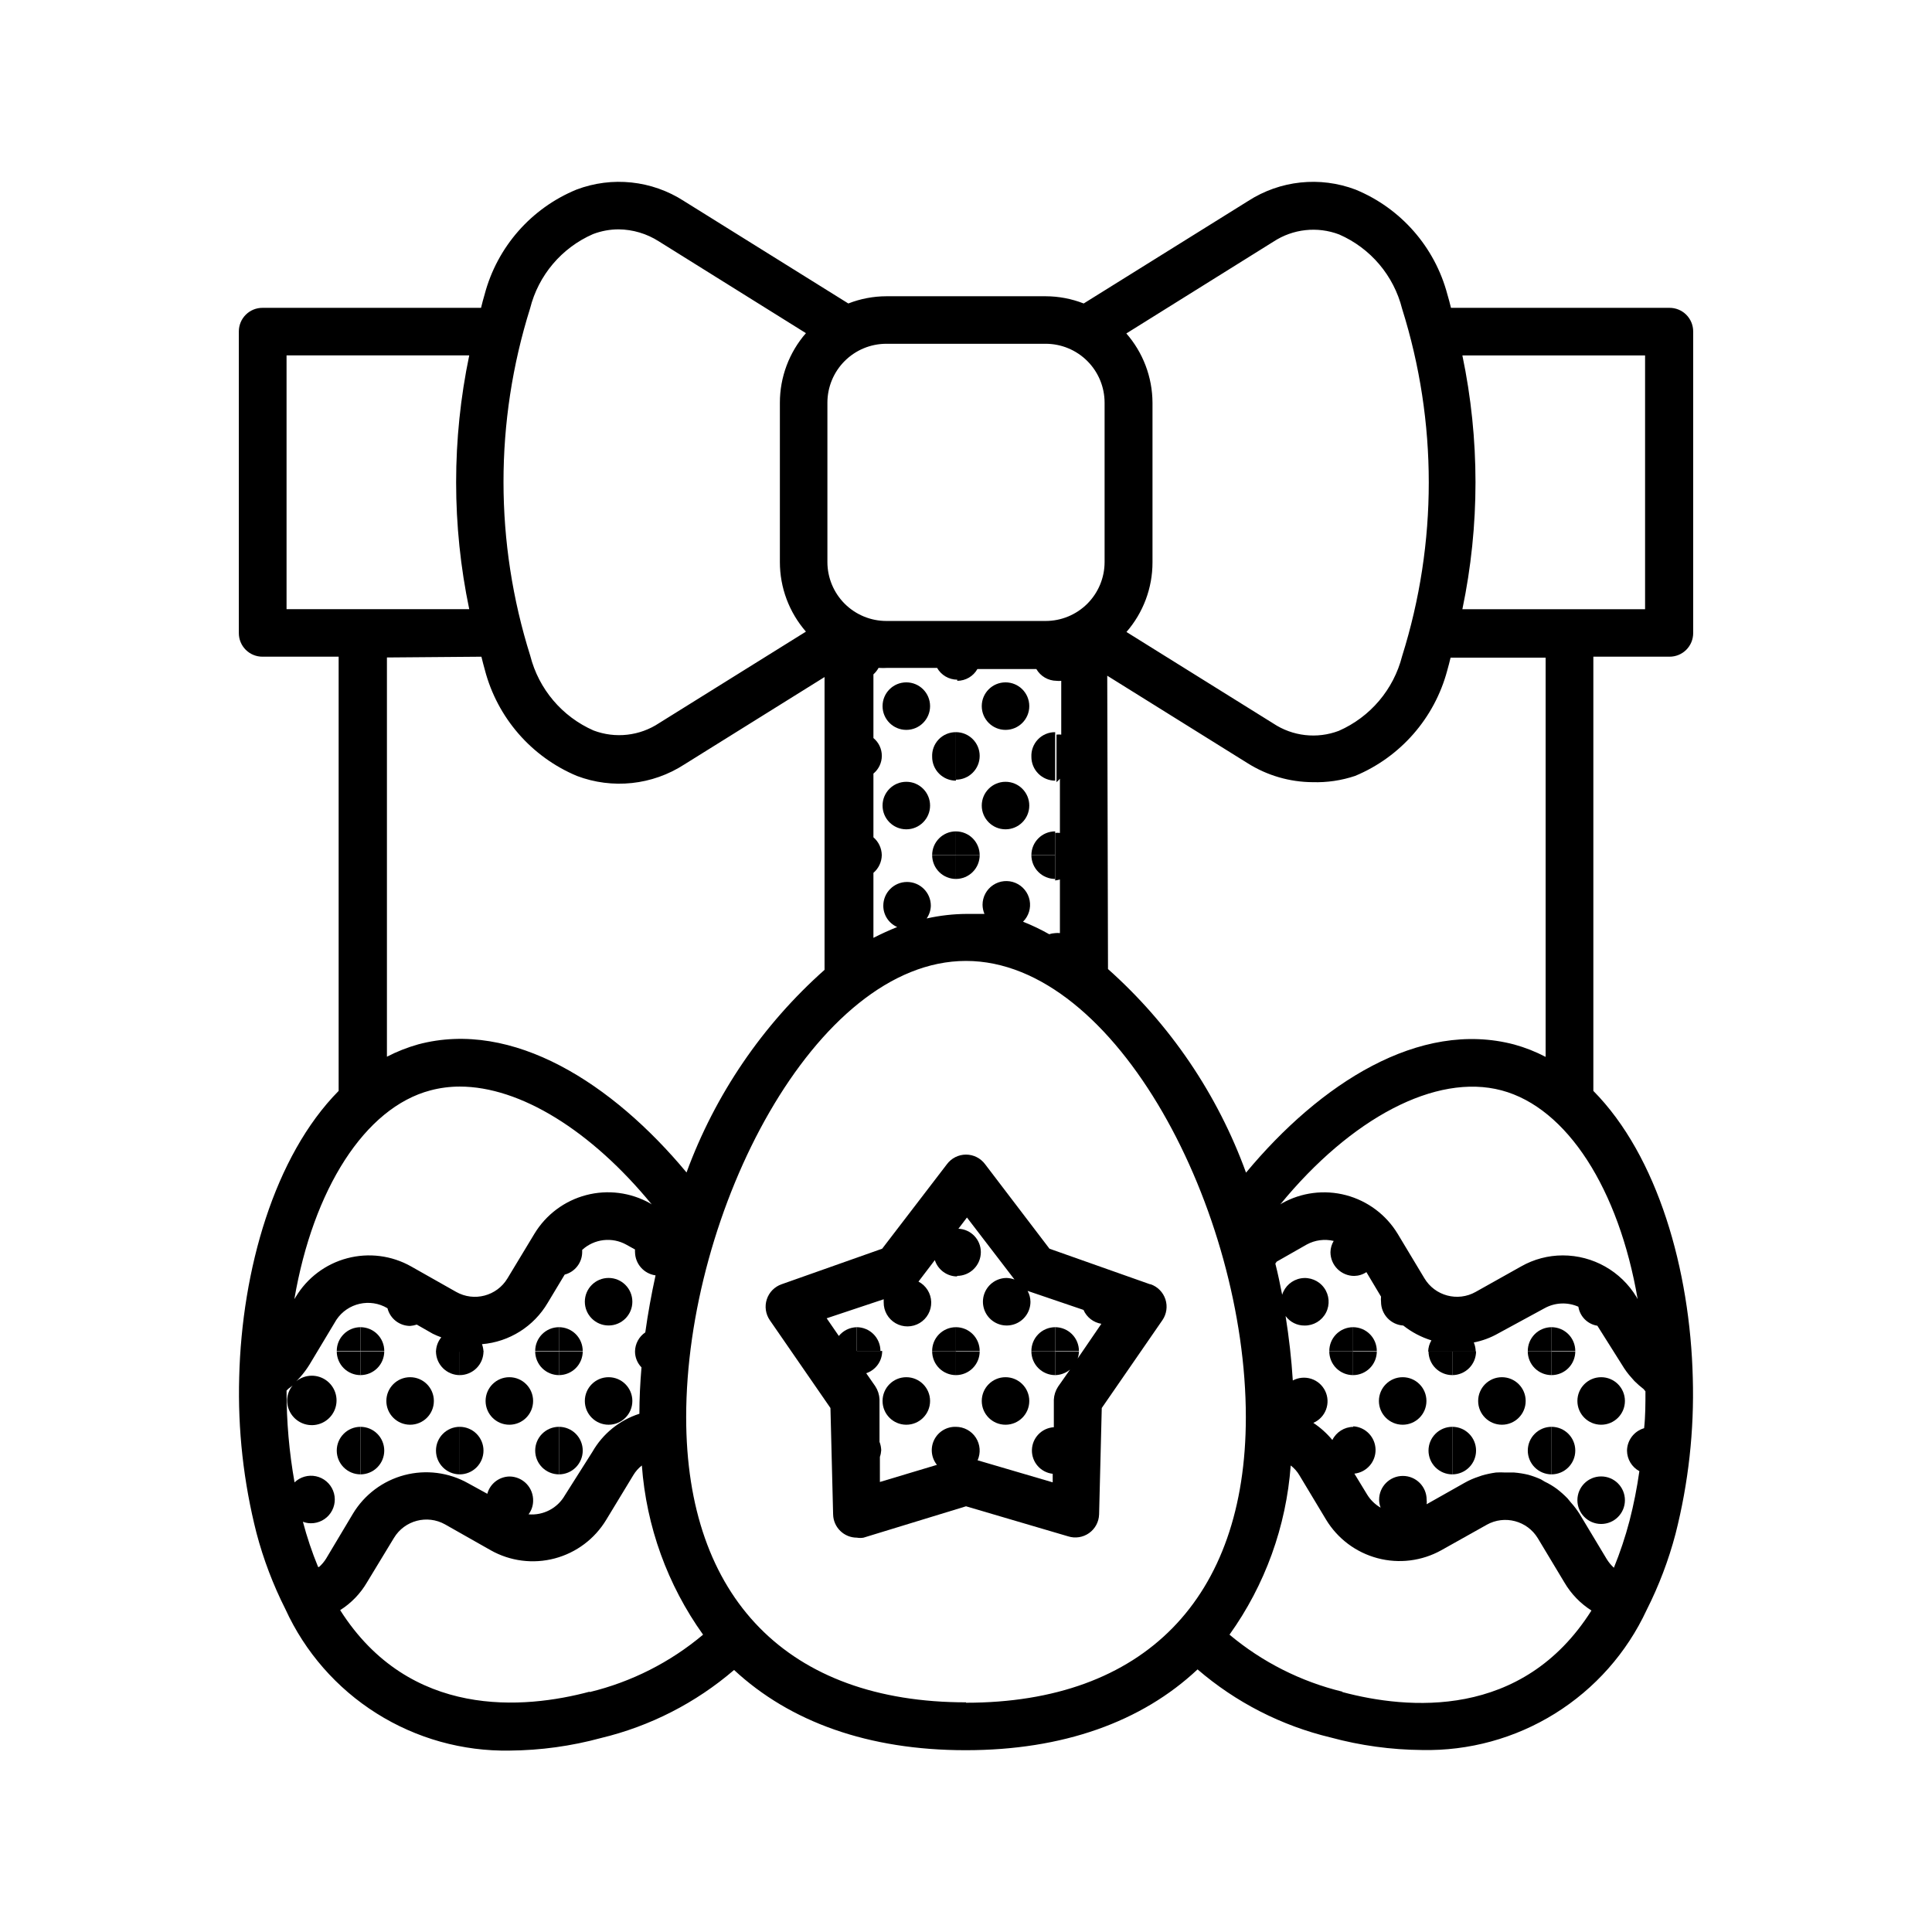
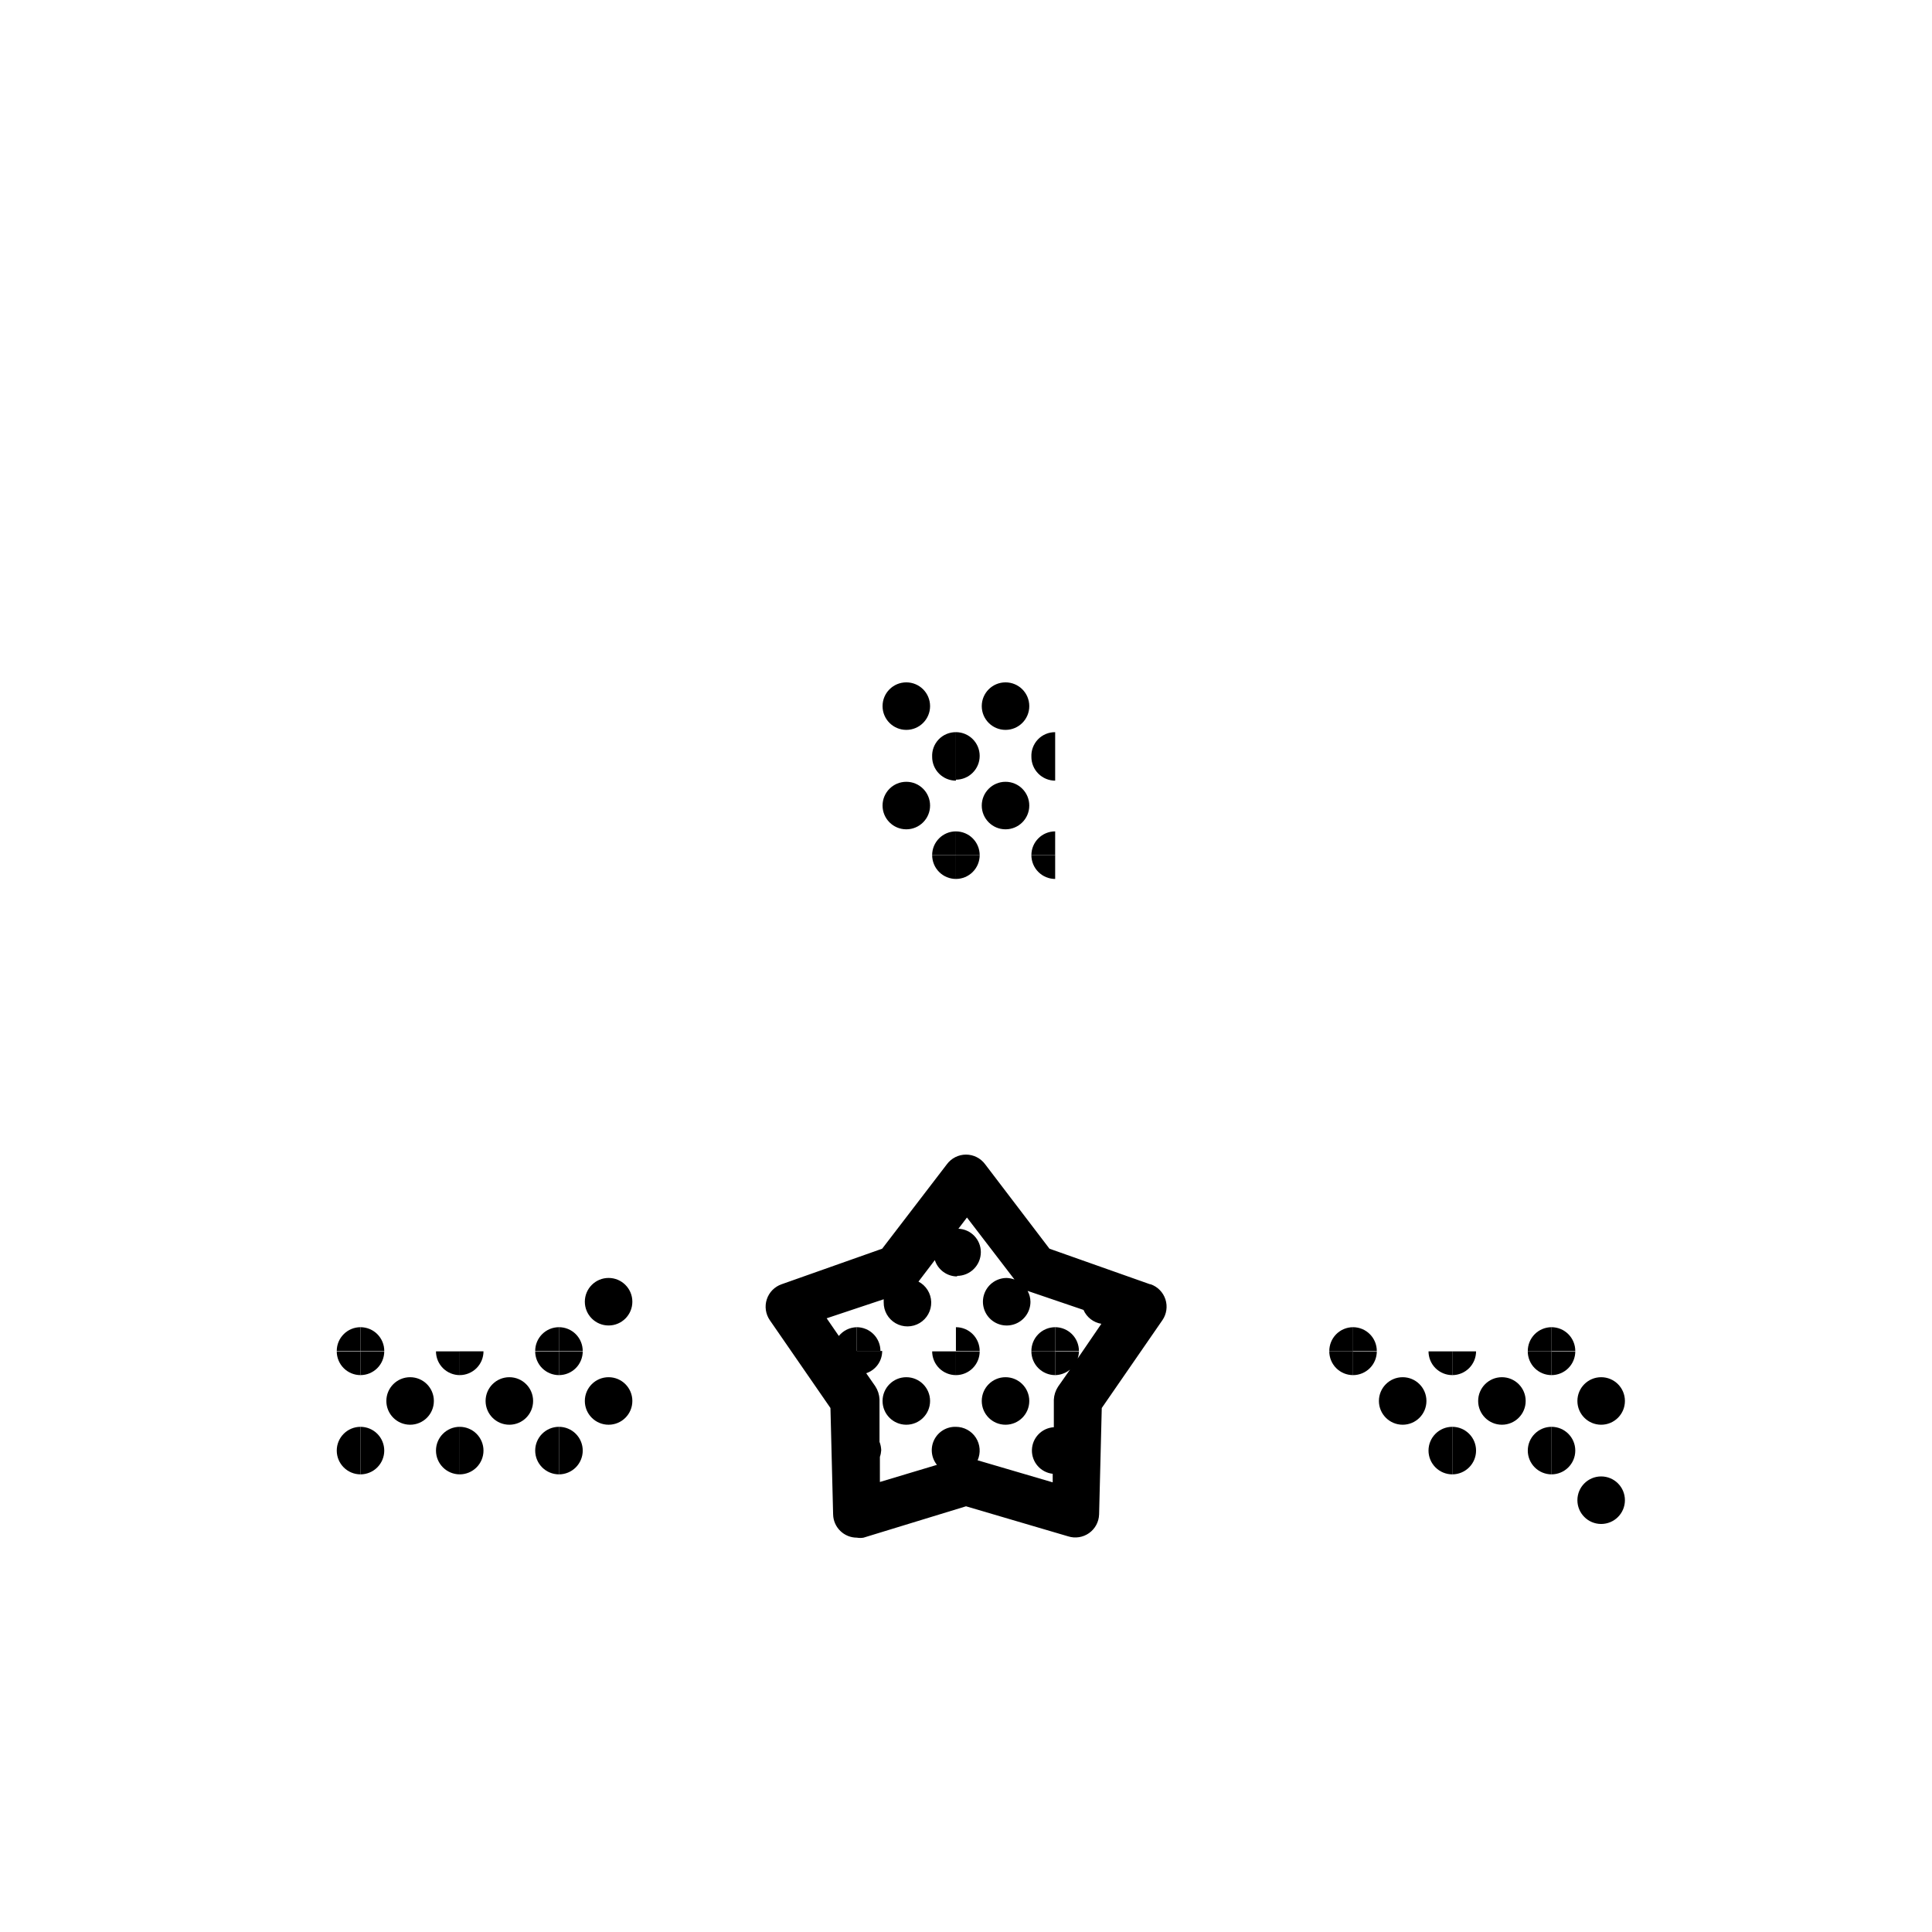
<svg xmlns="http://www.w3.org/2000/svg" fill="#000000" width="800px" height="800px" version="1.1" viewBox="144 144 512 512">
  <g>
    <path d="m416.77 331.13c0 3.477-2.816 6.297-6.297 6.297-3.477 0-6.297-2.82-6.297-6.297 0-3.481 2.82-6.297 6.297-6.297 3.481 0 6.297 2.816 6.297 6.297" />
    <path d="m397.33 338.03v12.594c3.477 0 6.297-2.82 6.297-6.297 0-3.481-2.82-6.297-6.297-6.297z" />
    <path d="m397.33 364.33v6.297h6.297c0-1.668-0.664-3.269-1.844-4.453-1.18-1.18-2.781-1.844-4.453-1.844z" />
    <path d="m417.33 344.58c0 1.672 0.664 3.273 1.848 4.453 1.18 1.184 2.781 1.848 4.453 1.848v-12.848c-1.723-0.016-3.371 0.676-4.562 1.914-1.191 1.242-1.82 2.918-1.738 4.633z" />
    <path d="m417.33 370.62h6.297l0.004-6.297c-3.481 0-6.301 2.82-6.301 6.297z" />
    <path d="m416.77 357.48c0 3.477-2.816 6.297-6.297 6.297-3.477 0-6.297-2.82-6.297-6.297 0-3.477 2.82-6.297 6.297-6.297 3.481 0 6.297 2.82 6.297 6.297" />
    <path d="m397.33 376.93c1.672 0 3.273-0.664 4.453-1.848 1.18-1.18 1.844-2.781 1.844-4.453h-6.297z" />
    <path d="m423.63 376.93v-6.301h-6.301c0 1.672 0.664 3.273 1.848 4.453 1.18 1.184 2.781 1.848 4.453 1.848z" />
    <path d="m390.48 331.13c0 3.477-2.82 6.297-6.297 6.297-3.481 0-6.297-2.82-6.297-6.297 0-3.481 2.816-6.297 6.297-6.297 3.477 0 6.297 2.816 6.297 6.297" />
    <path d="m391.03 344.58c0 1.672 0.664 3.273 1.844 4.453 1.18 1.184 2.781 1.848 4.453 1.848v-12.848c-1.719-0.016-3.367 0.676-4.562 1.914-1.191 1.242-1.816 2.918-1.734 4.633z" />
    <path d="m391.03 370.62h6.297v-6.297c-3.477 0-6.297 2.82-6.297 6.297z" />
    <path d="m390.48 357.48c0 3.477-2.82 6.297-6.297 6.297-3.481 0-6.297-2.82-6.297-6.297 0-3.477 2.816-6.297 6.297-6.297 3.477 0 6.297 2.82 6.297 6.297" />
    <path d="m397.33 376.93v-6.301h-6.297c0 1.672 0.664 3.273 1.844 4.453 1.18 1.184 2.781 1.848 4.453 1.848z" />
    <path d="m292.13 495.72v6.297h6.297c0-1.668-0.664-3.273-1.844-4.453-1.18-1.18-2.781-1.844-4.453-1.844z" />
    <path d="m311.58 488.97c0 3.477-2.816 6.297-6.297 6.297-3.477 0-6.297-2.82-6.297-6.297 0-3.481 2.82-6.301 6.297-6.301 3.481 0 6.297 2.82 6.297 6.301" />
    <path d="m298.43 502.12h-6.297v6.297c1.672 0 3.273-0.664 4.453-1.844 1.18-1.18 1.844-2.785 1.844-4.453z" />
    <path d="m298.43 528.42c0-1.668-0.664-3.269-1.844-4.453-1.18-1.18-2.781-1.844-4.453-1.844v12.598c1.672 0 3.273-0.664 4.453-1.848 1.18-1.18 1.844-2.781 1.844-4.453z" />
    <path d="m311.58 515.27c0 3.481-2.816 6.297-6.297 6.297-3.477 0-6.297-2.816-6.297-6.297 0-3.477 2.82-6.297 6.297-6.297 3.481 0 6.297 2.82 6.297 6.297" />
    <path d="m292.13 495.72c-3.477 0-6.297 2.82-6.297 6.297h6.297z" />
    <path d="m272.13 502.12h-6.297v6.297c1.668 0 3.269-0.664 4.453-1.844 1.18-1.18 1.844-2.785 1.844-4.453z" />
    <path d="m272.13 528.42c0-1.668-0.664-3.269-1.844-4.453-1.184-1.18-2.785-1.844-4.453-1.844v12.598c1.668 0 3.269-0.664 4.453-1.848 1.18-1.18 1.844-2.781 1.844-4.453z" />
    <path d="m292.13 508.42v-6.297h-6.297c0 1.668 0.664 3.273 1.844 4.453 1.18 1.18 2.781 1.844 4.453 1.844z" />
    <path d="m292.13 534.72v-12.598c-3.477 0-6.297 2.82-6.297 6.297 0 3.481 2.82 6.301 6.297 6.301z" />
    <path d="m285.28 515.27c0 3.481-2.82 6.297-6.297 6.297-3.481 0-6.297-2.816-6.297-6.297 0-3.477 2.816-6.297 6.297-6.297 3.477 0 6.297 2.82 6.297 6.297" />
    <path d="m239.54 495.72v6.297h6.297c0-1.668-0.664-3.273-1.844-4.453-1.18-1.18-2.781-1.844-4.453-1.844z" />
    <path d="m245.83 502.12h-6.297v6.297c1.672 0 3.273-0.664 4.453-1.844 1.18-1.18 1.844-2.785 1.844-4.453z" />
    <path d="m245.83 528.42c0-1.668-0.664-3.269-1.844-4.453-1.18-1.18-2.781-1.844-4.453-1.844v12.598c1.672 0 3.273-0.664 4.453-1.848 1.18-1.18 1.844-2.781 1.844-4.453z" />
    <path d="m265.84 508.42v-6.297h-6.301c0 1.668 0.664 3.273 1.848 4.453 1.18 1.18 2.781 1.844 4.453 1.844z" />
    <path d="m265.84 534.72v-12.598c-3.481 0-6.301 2.82-6.301 6.297 0 3.481 2.82 6.301 6.301 6.301z" />
    <path d="m258.98 515.27c0 3.481-2.816 6.297-6.297 6.297-3.477 0-6.297-2.816-6.297-6.297 0-3.477 2.82-6.297 6.297-6.297 3.481 0 6.297 2.82 6.297 6.297" />
    <path d="m239.54 495.72c-3.477 0-6.297 2.82-6.297 6.297h6.297z" />
    <path d="m239.54 508.42v-6.297h-6.297c0 1.668 0.664 3.273 1.844 4.453 1.18 1.18 2.781 1.844 4.453 1.844z" />
    <path d="m239.54 528.42v-6.297c-3.477 0-6.297 2.82-6.297 6.297 0 3.481 2.82 6.301 6.297 6.301z" />
    <path d="m555.17 495.72v6.297h6.297c0-1.668-0.664-3.273-1.844-4.453-1.18-1.18-2.781-1.844-4.453-1.844z" />
    <path d="m555.17 508.42c1.672 0 3.273-0.664 4.453-1.844 1.18-1.18 1.844-2.785 1.844-4.453h-6.297z" />
    <path d="m555.17 522.12v12.598c3.477 0 6.297-2.82 6.297-6.301 0-3.477-2.82-6.297-6.297-6.297z" />
    <path d="m574.62 515.27c0 3.481-2.816 6.297-6.297 6.297-3.477 0-6.297-2.816-6.297-6.297 0-3.477 2.82-6.297 6.297-6.297 3.481 0 6.297 2.82 6.297 6.297" />
    <path d="m574.62 541.57c0 3.477-2.816 6.297-6.297 6.297-3.477 0-6.297-2.82-6.297-6.297 0-3.481 2.82-6.301 6.297-6.301 3.481 0 6.297 2.82 6.297 6.301" />
    <path d="m548.88 502.12h6.297v-6.398c-1.688 0-3.305 0.676-4.488 1.879-1.184 1.203-1.836 2.832-1.809 4.519z" />
    <path d="m528.87 508.42c1.672 0 3.273-0.664 4.453-1.844 1.184-1.18 1.848-2.785 1.848-4.453h-6.301z" />
    <path d="m528.87 522.12v12.598c3.481 0 6.301-2.82 6.301-6.301 0-3.477-2.82-6.297-6.301-6.297z" />
    <path d="m555.17 508.42v-6.297h-6.297c0 1.668 0.664 3.273 1.844 4.453 1.18 1.18 2.781 1.844 4.453 1.844z" />
    <path d="m548.88 528.42c0 1.672 0.664 3.273 1.844 4.453 1.18 1.184 2.781 1.848 4.453 1.848v-12.598c-3.477 0-6.297 2.82-6.297 6.297z" />
    <path d="m548.32 515.27c0 3.481-2.82 6.297-6.297 6.297-3.481 0-6.297-2.816-6.297-6.297 0-3.477 2.816-6.297 6.297-6.297 3.477 0 6.297 2.82 6.297 6.297" />
    <path d="m502.57 495.72v6.297h6.297c0-1.668-0.664-3.273-1.844-4.453-1.18-1.18-2.781-1.844-4.453-1.844z" />
    <path d="m502.57 508.42c1.672 0 3.273-0.664 4.453-1.844 1.18-1.18 1.844-2.785 1.844-4.453h-6.297z" />
    <path d="m528.87 508.42v-6.297h-6.297c0 1.668 0.664 3.273 1.844 4.453 1.184 1.18 2.785 1.844 4.453 1.844z" />
    <path d="m522.57 528.42c0 1.672 0.664 3.273 1.844 4.453 1.184 1.184 2.785 1.848 4.453 1.848v-12.598c-3.477 0-6.297 2.82-6.297 6.297z" />
    <path d="m522.02 515.27c0 3.481-2.816 6.297-6.297 6.297-3.477 0-6.297-2.816-6.297-6.297 0-3.477 2.82-6.297 6.297-6.297 3.481 0 6.297 2.82 6.297 6.297" />
    <path d="m496.28 502.12h6.297v-6.398c-1.688 0-3.305 0.676-4.488 1.879-1.184 1.203-1.836 2.832-1.809 4.519z" />
    <path d="m502.57 508.42v-6.297h-6.297c0 1.668 0.664 3.273 1.844 4.453 1.18 1.18 2.781 1.844 4.453 1.844z" />
-     <path d="m586.41 318.03c1.676 0.016 3.285-0.645 4.469-1.828 1.184-1.184 1.844-2.793 1.832-4.469v-79.902c0-1.668-0.668-3.262-1.848-4.438-1.184-1.172-2.785-1.824-4.453-1.812h-57.887c-0.301-1.211-0.605-2.418-0.957-3.578v0.004c-3.324-12.551-12.328-22.82-24.332-27.762-9.43-3.57-19.996-2.449-28.465 3.023l-43.578 27.156h-0.004c-3.211-1.258-6.629-1.906-10.074-1.914h-42.219c-3.449 0.008-6.867 0.656-10.078 1.914l-43.578-27.156c-8.473-5.473-19.035-6.594-28.465-3.023-12.008 4.941-21.012 15.211-24.336 27.762-0.352 1.16-0.656 2.367-0.957 3.578l-57.887-0.004c-1.668-0.012-3.269 0.641-4.449 1.812-1.184 1.176-1.848 2.769-1.848 4.438v79.902c-0.016 1.676 0.645 3.285 1.828 4.469 1.184 1.184 2.793 1.844 4.469 1.828h20.152v115.07c-17.078 17.281-25.645 47.512-26.352 75.824-0.398 13.934 1.145 27.855 4.586 41.363 1.84 6.969 4.406 13.723 7.656 20.152 5.188 11.355 13.574 20.953 24.137 27.609 10.559 6.66 22.832 10.09 35.316 9.875 8.168-0.066 16.297-1.184 24.18-3.328 13.023-3.125 25.113-9.305 35.27-18.035 14.812 13.754 35.57 21.262 61.363 21.262 25.793 0 46.652-7.508 61.465-21.414 10.148 8.738 22.242 14.926 35.266 18.039 7.887 2.141 16.012 3.258 24.184 3.324 12.453 0.27 24.719-3.09 35.293-9.676s19.004-16.109 24.258-27.406c3.25-6.43 5.816-13.184 7.656-20.152 3.441-13.508 4.984-27.426 4.586-41.359-0.707-28.566-9.27-58.797-26.352-76.078v-115.07zm-143.94-85.648 38.996-24.336v0.004c5.164-3.402 11.652-4.113 17.43-1.914 8.312 3.629 14.469 10.902 16.68 19.699 9.418 29.957 9.418 62.086 0 92.047-2.246 8.832-8.434 16.137-16.777 19.797-5.773 2.188-12.246 1.453-17.383-1.965l-38.895-24.234v0.004c4.453-5.113 6.906-11.664 6.902-18.441v-42.32c-0.027-6.789-2.516-13.344-7.004-18.438zm-5.039 90.688 37.18 23.176h0.004c5.172 3.266 11.16 5.012 17.281 5.039 3.812 0.113 7.617-0.449 11.234-1.664 12.008-5.004 21.012-15.297 24.383-27.859 0.352-1.16 0.605-2.316 0.906-3.477h25.191v105.8c-2.648-1.383-5.434-2.481-8.312-3.277-25.191-6.648-51.488 10.379-71.086 33.957-7.535-20.738-20.102-39.281-36.578-53.957zm-74.16-72.348c0-4.141 1.648-8.113 4.574-11.043 2.93-2.93 6.902-4.574 11.047-4.574h42.219c4.141 0 8.113 1.645 11.043 4.574 2.93 2.93 4.574 6.902 4.574 11.043v42.219c0 4.144-1.645 8.117-4.574 11.047-2.93 2.926-6.902 4.574-11.043 4.574h-42.219c-4.144 0-8.117-1.648-11.047-4.574-2.926-2.93-4.574-6.902-4.574-11.047zm61.617 99.656v14.355c-0.418-0.051-0.84-0.051-1.258 0v12.598c0.422-0.055 0.844-0.141 1.258-0.254v14.207c-0.418-0.051-0.84-0.051-1.258 0v1.109-1.109c-0.535 0.023-1.062 0.125-1.562 0.305-2.238-1.27-4.562-2.379-6.953-3.328 1.496-1.48 2.148-3.609 1.746-5.676-0.402-2.066-1.809-3.793-3.754-4.606-1.941-0.812-4.16-0.598-5.914 0.566-1.75 1.164-2.805 3.129-2.809 5.234 0.012 0.828 0.184 1.648 0.504 2.418h-4.684-0.004c-3.574 0.02-7.141 0.426-10.629 1.207 0.691-0.992 1.078-2.164 1.109-3.375 0-3.477-2.82-6.297-6.301-6.297-3.477 0-6.297 2.82-6.297 6.297-0.004 2.445 1.441 4.66 3.68 5.644-2.117 0.855-4.231 1.812-6.297 2.871v-17.23c1.375-1.172 2.184-2.879 2.215-4.688-0.023-1.824-0.832-3.547-2.215-4.734v-16.879c1.406-1.156 2.227-2.887 2.227-4.711s-0.82-3.551-2.227-4.711v-16.875c0.547-0.488 1.008-1.07 1.359-1.715 0.805 0.051 1.613 0.051 2.418 0h13.098c1.09 1.926 3.129 3.121 5.34 3.125v-3.125 3.426c2.215-0.004 4.254-1.195 5.34-3.121h15.621c1.102 1.91 3.133 3.098 5.34 3.121v-3.273 3.273c0.418 0.055 0.84 0.055 1.258 0v14.258c-0.418-0.051-0.84-0.051-1.258 0v12.598c0.32-0.281 0.625-0.586 0.906-0.906zm-140.41-124.64c2.207-8.793 8.363-16.07 16.676-19.699 2.172-0.828 4.477-1.258 6.801-1.258 3.769 0.043 7.453 1.141 10.629 3.172l38.996 24.336c-4.453 5.109-6.906 11.66-6.902 18.438v42.219c-0.004 6.781 2.449 13.328 6.902 18.441l-38.895 24.234c-5.137 3.418-11.609 4.148-17.383 1.965-8.344-3.664-14.531-10.969-16.777-19.801-9.438-29.953-9.453-62.082-0.047-92.047zm-12.898 92.297c0.301 1.16 0.555 2.316 0.906 3.477 3.301 12.66 12.32 23.055 24.383 28.113 9.43 3.578 20 2.457 28.465-3.023l37.18-23.176v77.586l0.004 0.004c-16.441 14.605-29.008 33.055-36.578 53.703-19.598-23.578-46.047-40.605-71.086-33.957-2.875 0.809-5.66 1.906-8.312 3.277v-105.8zm-51.641-12.594v-67.258h48.418-0.004c-4.633 22.18-4.633 45.078 0 67.258zm38.137 127.52c2.535-0.668 5.141-1.008 7.762-1.008 16.02 0 34.863 11.688 50.883 31.234l-0.453-0.301c-5.152-2.894-11.23-3.672-16.945-2.168-5.719 1.504-10.625 5.172-13.688 10.227l-7.152 11.84c-2.816 4.684-8.848 6.269-13.605 3.578l-11.938-6.75c-5.148-2.902-11.227-3.676-16.941-2.16-5.711 1.512-10.605 5.199-13.641 10.27l-0.352 0.555c4.988-29.07 18.641-50.734 36.07-55.316zm-27.656 124.09c-0.512 0.824-1.141 1.57-1.867 2.219h-0.25c-1.609-3.906-2.953-7.91-4.031-11.992 0.676 0.266 1.391 0.402 2.117 0.402 2.094 0.012 4.059-1.02 5.242-2.75 1.18-1.734 1.422-3.938 0.641-5.887-0.777-1.945-2.473-3.375-4.523-3.816-2.051-0.441-4.184 0.168-5.691 1.621-1.426-8.031-2.133-16.176-2.117-24.332 0.18-0.156 0.348-0.324 0.504-0.504 0.391-0.258 0.762-0.543 1.109-0.855-0.918 1.105-1.43 2.492-1.461 3.93-0.023 3.062 2.086 5.734 5.074 6.426 2.984 0.688 6.051-0.785 7.379-3.551 1.324-2.762 0.559-6.074-1.848-7.977-2.41-1.898-5.809-1.871-8.188 0.062l0.352-0.352 0.754-0.805v-0.004c0.895-1.023 1.703-2.117 2.418-3.273l7.106-11.84c2.977-4.473 8.938-5.828 13.551-3.074 0.691 2.75 3.164 4.68 5.996 4.688 0.602-0.047 1.191-0.164 1.766-0.355l4.231 2.418c0.738 0.363 1.496 0.684 2.266 0.957-0.891 1.082-1.387 2.43-1.41 3.832h6.297v-2.316 2.316h6.301c-0.031-0.691-0.168-1.367-0.402-2.016 7.25-0.609 13.75-4.707 17.43-10.984l4.484-7.457c2.711-0.703 4.613-3.141 4.637-5.945 0.02-0.199 0.02-0.402 0-0.602 3.207-2.941 7.941-3.492 11.738-1.363l2.266 1.258v0.004c-0.023 0.234-0.023 0.469 0 0.703 0.047 3.113 2.359 5.727 5.441 6.148-1.109 5.039-2.016 10.078-2.719 15.113h-0.004c-1.672 1.137-2.688 3.016-2.719 5.039-0.004 1.578 0.609 3.098 1.715 4.231-0.352 4.133-0.555 8.262-0.555 12.293-5.262 1.691-9.699 5.285-12.445 10.078l-7.305 11.535c-1.949 3.414-5.707 5.379-9.625 5.039 0.758-1.004 1.18-2.219 1.211-3.477 0.066-1.695-0.551-3.348-1.719-4.582-1.168-1.23-2.781-1.941-4.477-1.969-2.789 0.02-5.223 1.895-5.945 4.586l-5.039-2.769c-5.144-2.906-11.219-3.688-16.93-2.184-5.711 1.508-10.609 5.18-13.652 10.242zm69.828 35.266c-17.18 4.586-47.66 7.406-66.102-21.613 2.922-1.844 5.359-4.367 7.106-7.356l7.152-11.789c2.812-4.652 8.809-6.234 13.551-3.574l12.094 6.852c5.156 2.902 11.242 3.68 16.961 2.164 5.723-1.516 10.625-5.203 13.672-10.277l7.152-11.789c0.59-0.988 1.359-1.859 2.266-2.57 1.184 16.156 6.797 31.672 16.223 44.84-8.715 7.328-19.008 12.535-30.074 15.215zm99.754 2.82c-47.105 0-74.16-27.609-74.16-75.57 0-54.461 34.207-120.91 74.16-120.91s74.16 66.504 74.16 120.91c0 48.066-27.055 75.676-74.16 75.676zm99.754-2.82c-11.004-2.672-21.246-7.844-29.926-15.113 9.426-13.168 15.039-28.684 16.223-44.84 0.934 0.715 1.723 1.605 2.316 2.621l7.055 11.738c3.051 5.039 7.934 8.699 13.629 10.211 5.691 1.512 11.75 0.762 16.898-2.098l12.043-6.75v-0.004c4.742-2.656 10.738-1.074 13.551 3.578l7.055 11.738c1.762 3.004 4.215 5.543 7.152 7.406-18.336 29.02-48.816 26.199-65.996 21.613zm80.305-79.602c0 3.273 0 6.551-0.352 9.773-2.652 0.773-4.488 3.184-4.535 5.945 0.02 2.277 1.273 4.359 3.277 5.441-0.629 4.445-1.5 8.855-2.621 13.199-1.109 4.219-2.492 8.355-4.133 12.395-0.742-0.676-1.387-1.457-1.914-2.316l-7.055-11.738h0.004c-0.707-1.148-1.516-2.227-2.418-3.227l-0.91-1.105c-0.863-0.891-1.789-1.715-2.769-2.469-1.023-0.762-2.121-1.422-3.273-1.965l-1.008-0.605c-1.078-0.484-2.188-0.891-3.328-1.211-1.238-0.297-2.504-0.5-3.777-0.602h-2.316c-0.824-0.051-1.648-0.051-2.469 0-1.277 0.172-2.543 0.441-3.777 0.805l-0.855 0.301h-0.004c-1.277 0.414-2.508 0.953-3.676 1.613l-10.078 5.691v0.004c0.055-0.402 0.055-0.809 0-1.211 0-3.477-2.816-6.297-6.297-6.297-3.477 0-6.297 2.82-6.297 6.297 0 0.723 0.137 1.441 0.402 2.117-1.465-0.844-2.695-2.039-3.578-3.477l-3.375-5.543c3.25-0.359 5.684-3.144 5.606-6.41-0.082-3.269-2.644-5.934-5.906-6.133v11.992-11.844c-2.356 0.023-4.496 1.367-5.543 3.477-1.449-1.75-3.144-3.277-5.039-4.535 1.562-0.676 2.785-1.961 3.375-3.555 0.594-1.598 0.508-3.367-0.234-4.898-0.742-1.535-2.078-2.699-3.695-3.223-1.621-0.523-3.387-0.363-4.887 0.441-0.352-5.644-1.008-11.387-1.914-17.078 1.176 1.605 3.051 2.543 5.039 2.519 2.383 0.027 4.574-1.293 5.668-3.41 1.09-2.117 0.895-4.672-0.508-6.594-1.402-1.926-3.769-2.898-6.121-2.508-2.348 0.391-4.277 2.074-4.984 4.348-0.555-2.769-1.109-5.543-1.812-8.262 0 0 0.25-0.301 0.352-0.504l7.961-4.535c2.184-1.191 4.734-1.531 7.152-0.957-0.539 0.902-0.836 1.926-0.855 2.973 0 1.672 0.664 3.273 1.844 4.453 1.184 1.184 2.785 1.848 4.453 1.848v-6.047 6.047c1.152-0.02 2.269-0.367 3.227-1.008l3.879 6.5v-0.004c-0.055 0.453-0.055 0.91 0 1.363-0.008 3.324 2.574 6.082 5.894 6.297 2.223 1.758 4.75 3.09 7.457 3.93-0.543 0.898-0.836 1.922-0.859 2.973h6.297v-1.965 1.965h6.301c-0.012-0.832-0.184-1.652-0.504-2.418 2.285-0.445 4.481-1.262 6.5-2.418l12.242-6.652c2.762-1.531 6.078-1.68 8.969-0.402 0.406 2.594 2.441 4.633 5.035 5.039l6.602 10.477c0.707 1.191 1.535 2.305 2.469 3.328l0.754 0.855c0.758 0.758 1.566 1.465 2.418 2.117zm-2.066-24.434-0.301-0.555c-4.133-6.848-11.547-11.035-19.547-11.031-3.867 0-7.672 1.008-11.035 2.922l-12.043 6.75h0.004c-4.769 2.684-10.805 1.074-13.602-3.629l-7.055-11.738c-3.062-5.066-7.977-8.746-13.699-10.262-5.727-1.512-11.816-0.742-16.984 2.152l-0.453 0.301c18.691-22.824 41.211-34.863 58.645-30.23 17.43 4.637 31.086 26.25 36.074 55.32zm-18.234-182.83h-28.215c4.637-22.18 4.637-45.078 0-67.258h48.418v67.258z" />
    <path d="m423.63 495.72v6.297h6.297c0-1.668-0.664-3.273-1.844-4.453-1.184-1.18-2.785-1.844-4.453-1.844z" />
    <path d="m397.33 495.72v6.297h6.297c0-1.668-0.664-3.273-1.844-4.453-1.18-1.18-2.781-1.844-4.453-1.844z" />
    <path d="m417.33 502.12h6.297l0.004-6.398c-1.691 0-3.309 0.676-4.492 1.879-1.184 1.203-1.836 2.832-1.809 4.519z" />
    <path d="m397.33 508.42c1.672 0 3.273-0.664 4.453-1.844 1.18-1.18 1.844-2.785 1.844-4.453h-6.297z" />
    <path d="m423.63 508.42v-6.297h-6.301c0 1.668 0.664 3.273 1.848 4.453 1.18 1.18 2.781 1.844 4.453 1.844z" />
    <path d="m416.77 515.27c0 3.481-2.816 6.297-6.297 6.297-3.477 0-6.297-2.816-6.297-6.297 0-3.477 2.82-6.297 6.297-6.297 3.481 0 6.297 2.82 6.297 6.297" />
    <path d="m371.03 495.72v6.297h6.297c0-1.668-0.664-3.273-1.844-4.453-1.184-1.18-2.785-1.844-4.453-1.844z" />
-     <path d="m391.03 502.12h6.297v-6.398c-1.688 0-3.305 0.676-4.488 1.879-1.184 1.203-1.836 2.832-1.809 4.519z" />
    <path d="m397.33 508.42v-6.297h-6.297c0 1.668 0.664 3.273 1.844 4.453 1.18 1.18 2.781 1.844 4.453 1.844z" />
    <path d="m390.48 515.27c0 3.481-2.82 6.297-6.297 6.297-3.481 0-6.297-2.816-6.297-6.297 0-3.477 2.816-6.297 6.297-6.297 3.477 0 6.297 2.82 6.297 6.297" />
    <path d="m448.77 484.34-26.652-9.422-17.078-22.418c-1.188-1.586-3.055-2.519-5.035-2.519-1.984 0-3.852 0.934-5.039 2.519l-17.18 22.418-26.652 9.422c-1.859 0.645-3.309 2.121-3.922 3.988-0.613 1.867-0.316 3.914 0.797 5.535l16.07 23.277 0.707 28.215v-0.004c0.082 3.418 2.879 6.148 6.297 6.144 0.586 0.105 1.184 0.105 1.766 0l27.156-8.312 27.055 7.961c1.879 0.602 3.934 0.285 5.547-0.852 1.613-1.141 2.598-2.969 2.664-4.941l0.707-28.215 16.07-23.277v0.004c1.113-1.621 1.41-3.668 0.797-5.535-0.613-1.867-2.062-3.344-3.922-3.988zm-19.195 19.699c0.227-0.613 0.344-1.262 0.355-1.914h-6.297v6.297c1.434-0.031 2.82-0.547 3.93-1.461l-3.176 4.535c-0.664 1.023-1.047 2.207-1.109 3.426v7.305c-3.207 0.199-5.731 2.82-5.809 6.031-0.078 3.215 2.312 5.957 5.508 6.312v2.266l-19.902-5.844c0.871-1.945 0.695-4.203-0.461-5.992-1.16-1.789-3.148-2.871-5.281-2.875v8.867-8.867c-2.422-0.082-4.668 1.258-5.75 3.422-1.086 2.168-0.805 4.766 0.711 6.656l-15.113 4.535v-6.652c0.199-0.566 0.316-1.16 0.352-1.762-0.023-0.762-0.176-1.512-0.453-2.219v-11.285c-0.059-1.219-0.441-2.402-1.105-3.426l-2.418-3.477h-0.004c2.535-0.848 4.242-3.223 4.234-5.894h-6.75v2.922-9.219c-1.844 0.035-3.578 0.883-4.738 2.316l-3.223-4.684 15.113-5.039v0.805c-0.031 2.281 1.172 4.402 3.148 5.543 1.973 1.141 4.41 1.121 6.371-0.043 1.961-1.168 3.137-3.305 3.074-5.582-0.062-2.281-1.355-4.352-3.375-5.406l4.332-5.691v-0.004c0.828 2.562 3.203 4.312 5.894 4.332v-12.191 12.043c1.672 0 3.273-0.664 4.453-1.848 1.184-1.18 1.848-2.781 1.848-4.453 0-3.324-2.621-6.059-5.945-6.195l2.266-2.973 12.594 16.426c-0.66-0.242-1.359-0.379-2.062-0.406-2.547 0-4.844 1.535-5.82 3.891-0.973 2.352-0.434 5.062 1.367 6.863s4.508 2.34 6.863 1.363c2.352-0.973 3.887-3.269 3.887-5.816-0.012-1.008-0.27-1.992-0.758-2.875l14.812 5.039c0.852 1.953 2.633 3.34 4.738 3.68z" />
  </g>
</svg>